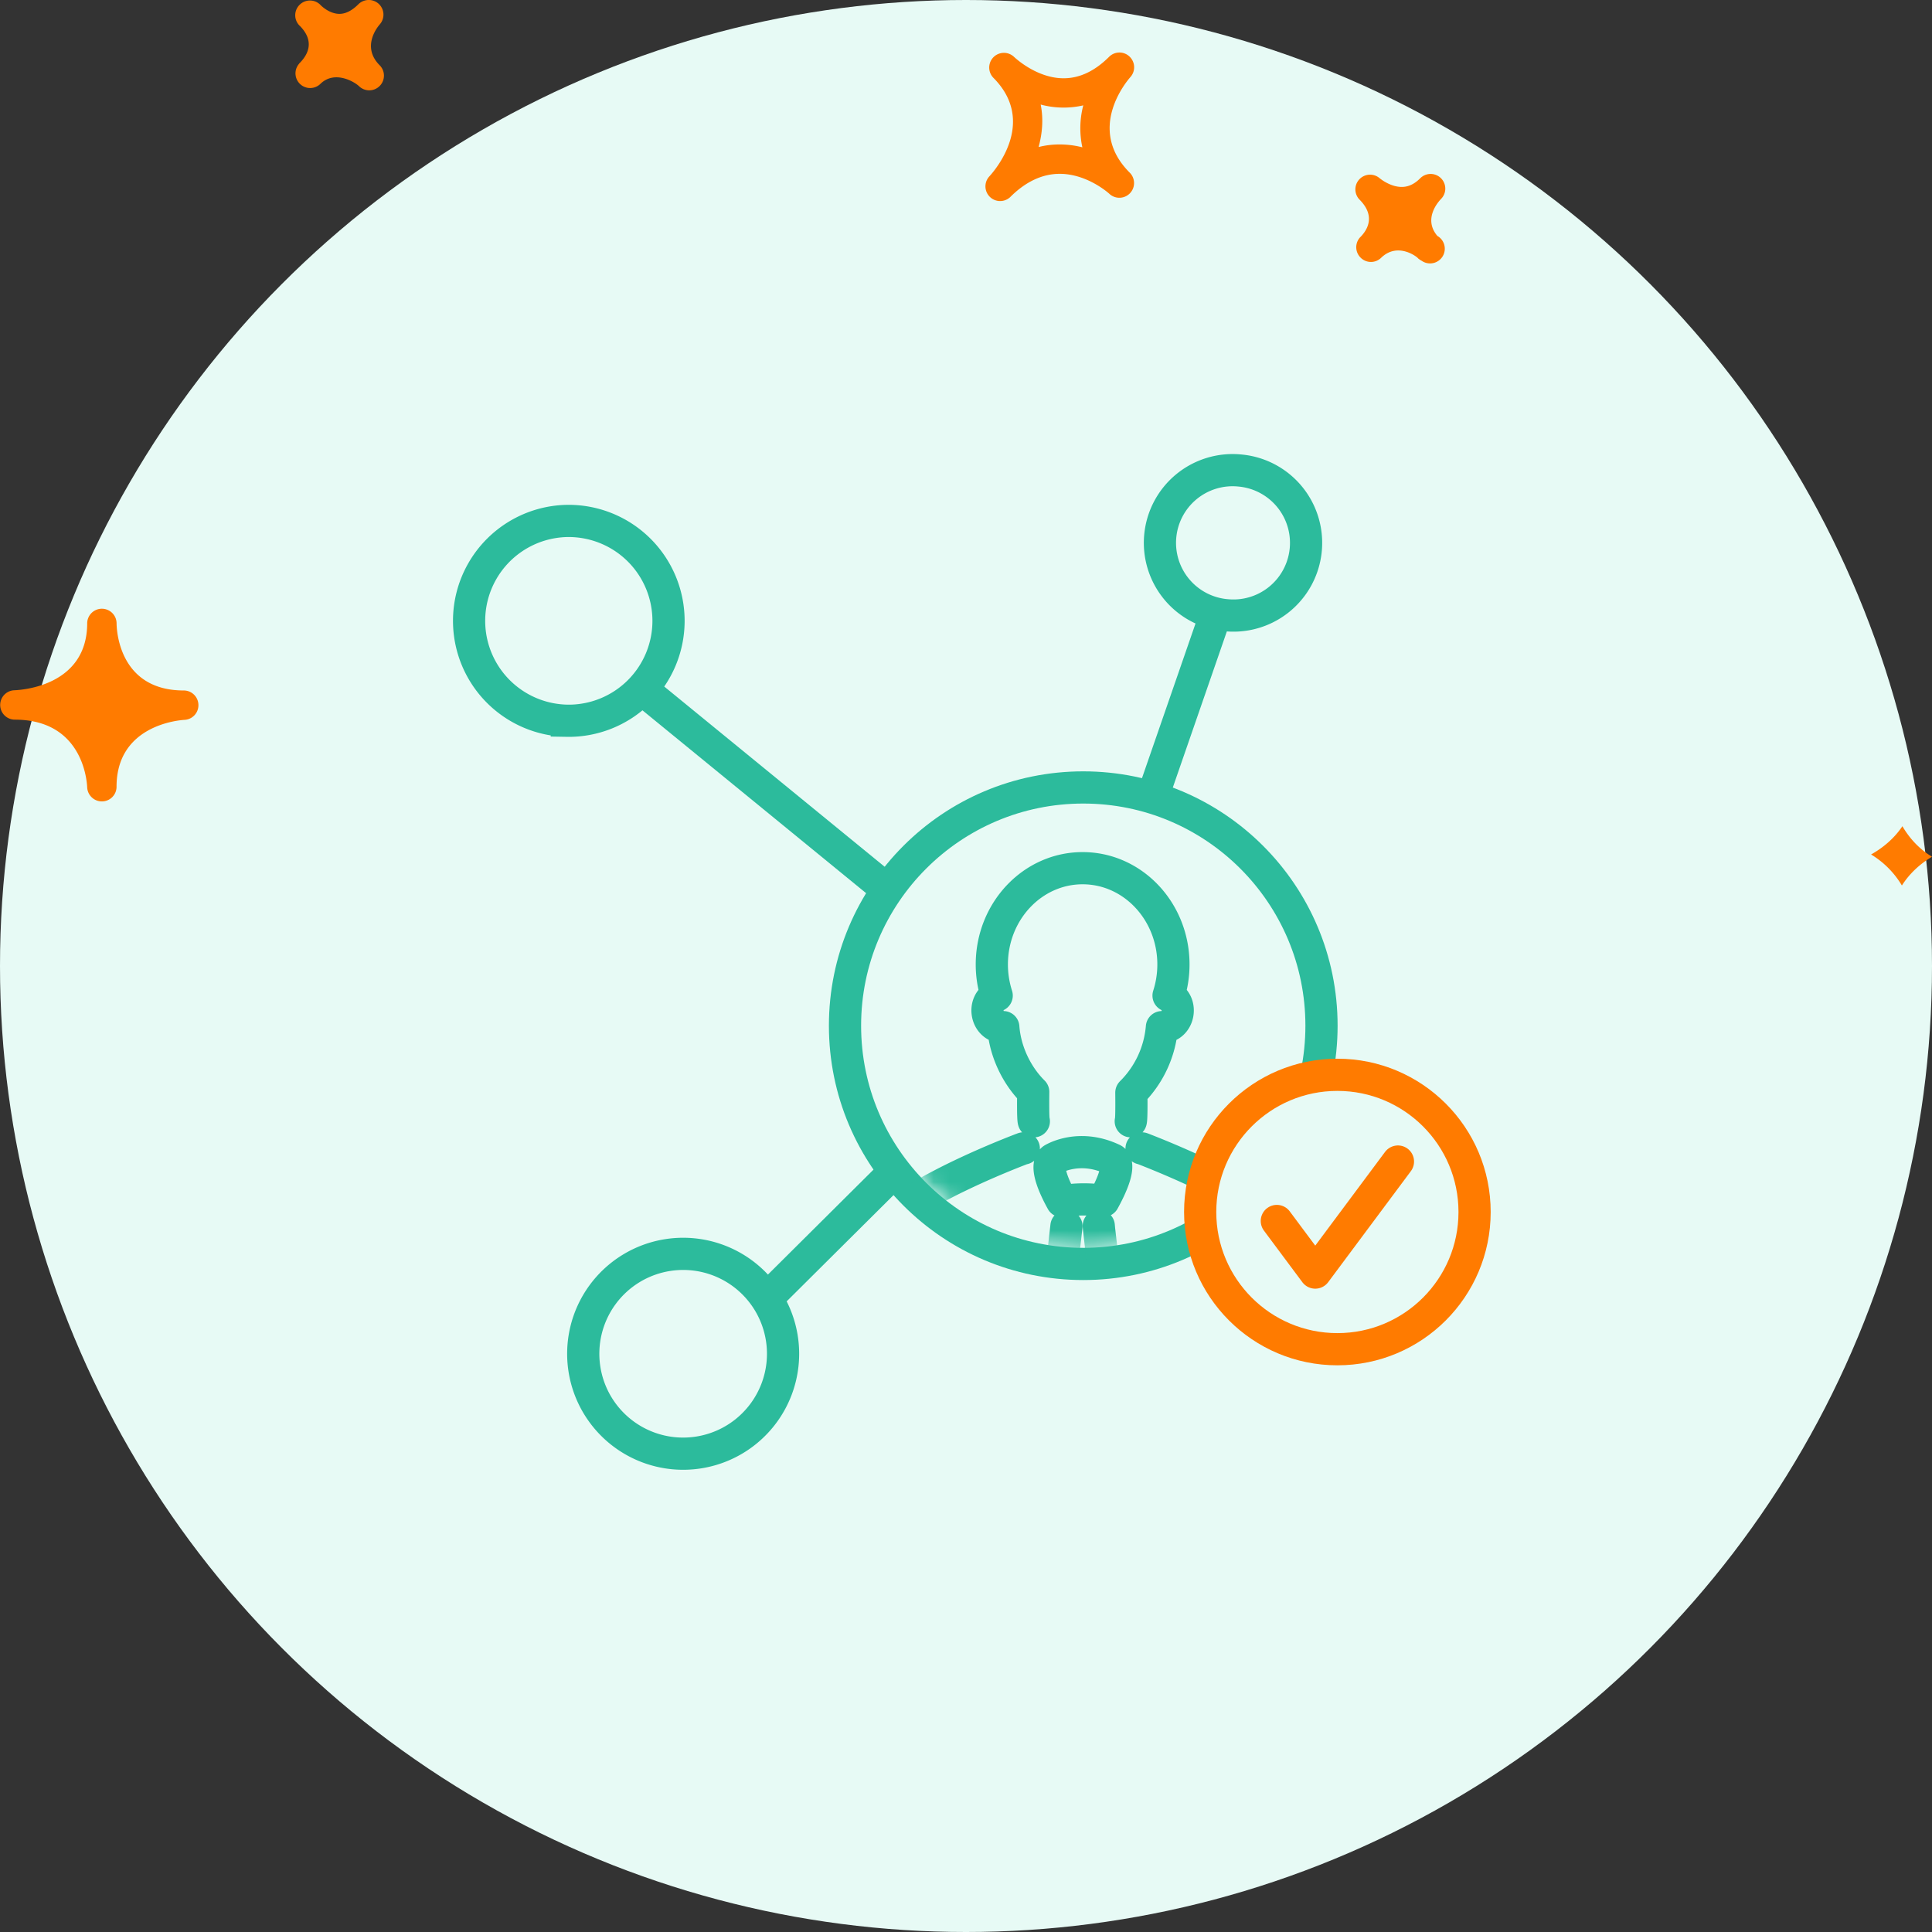
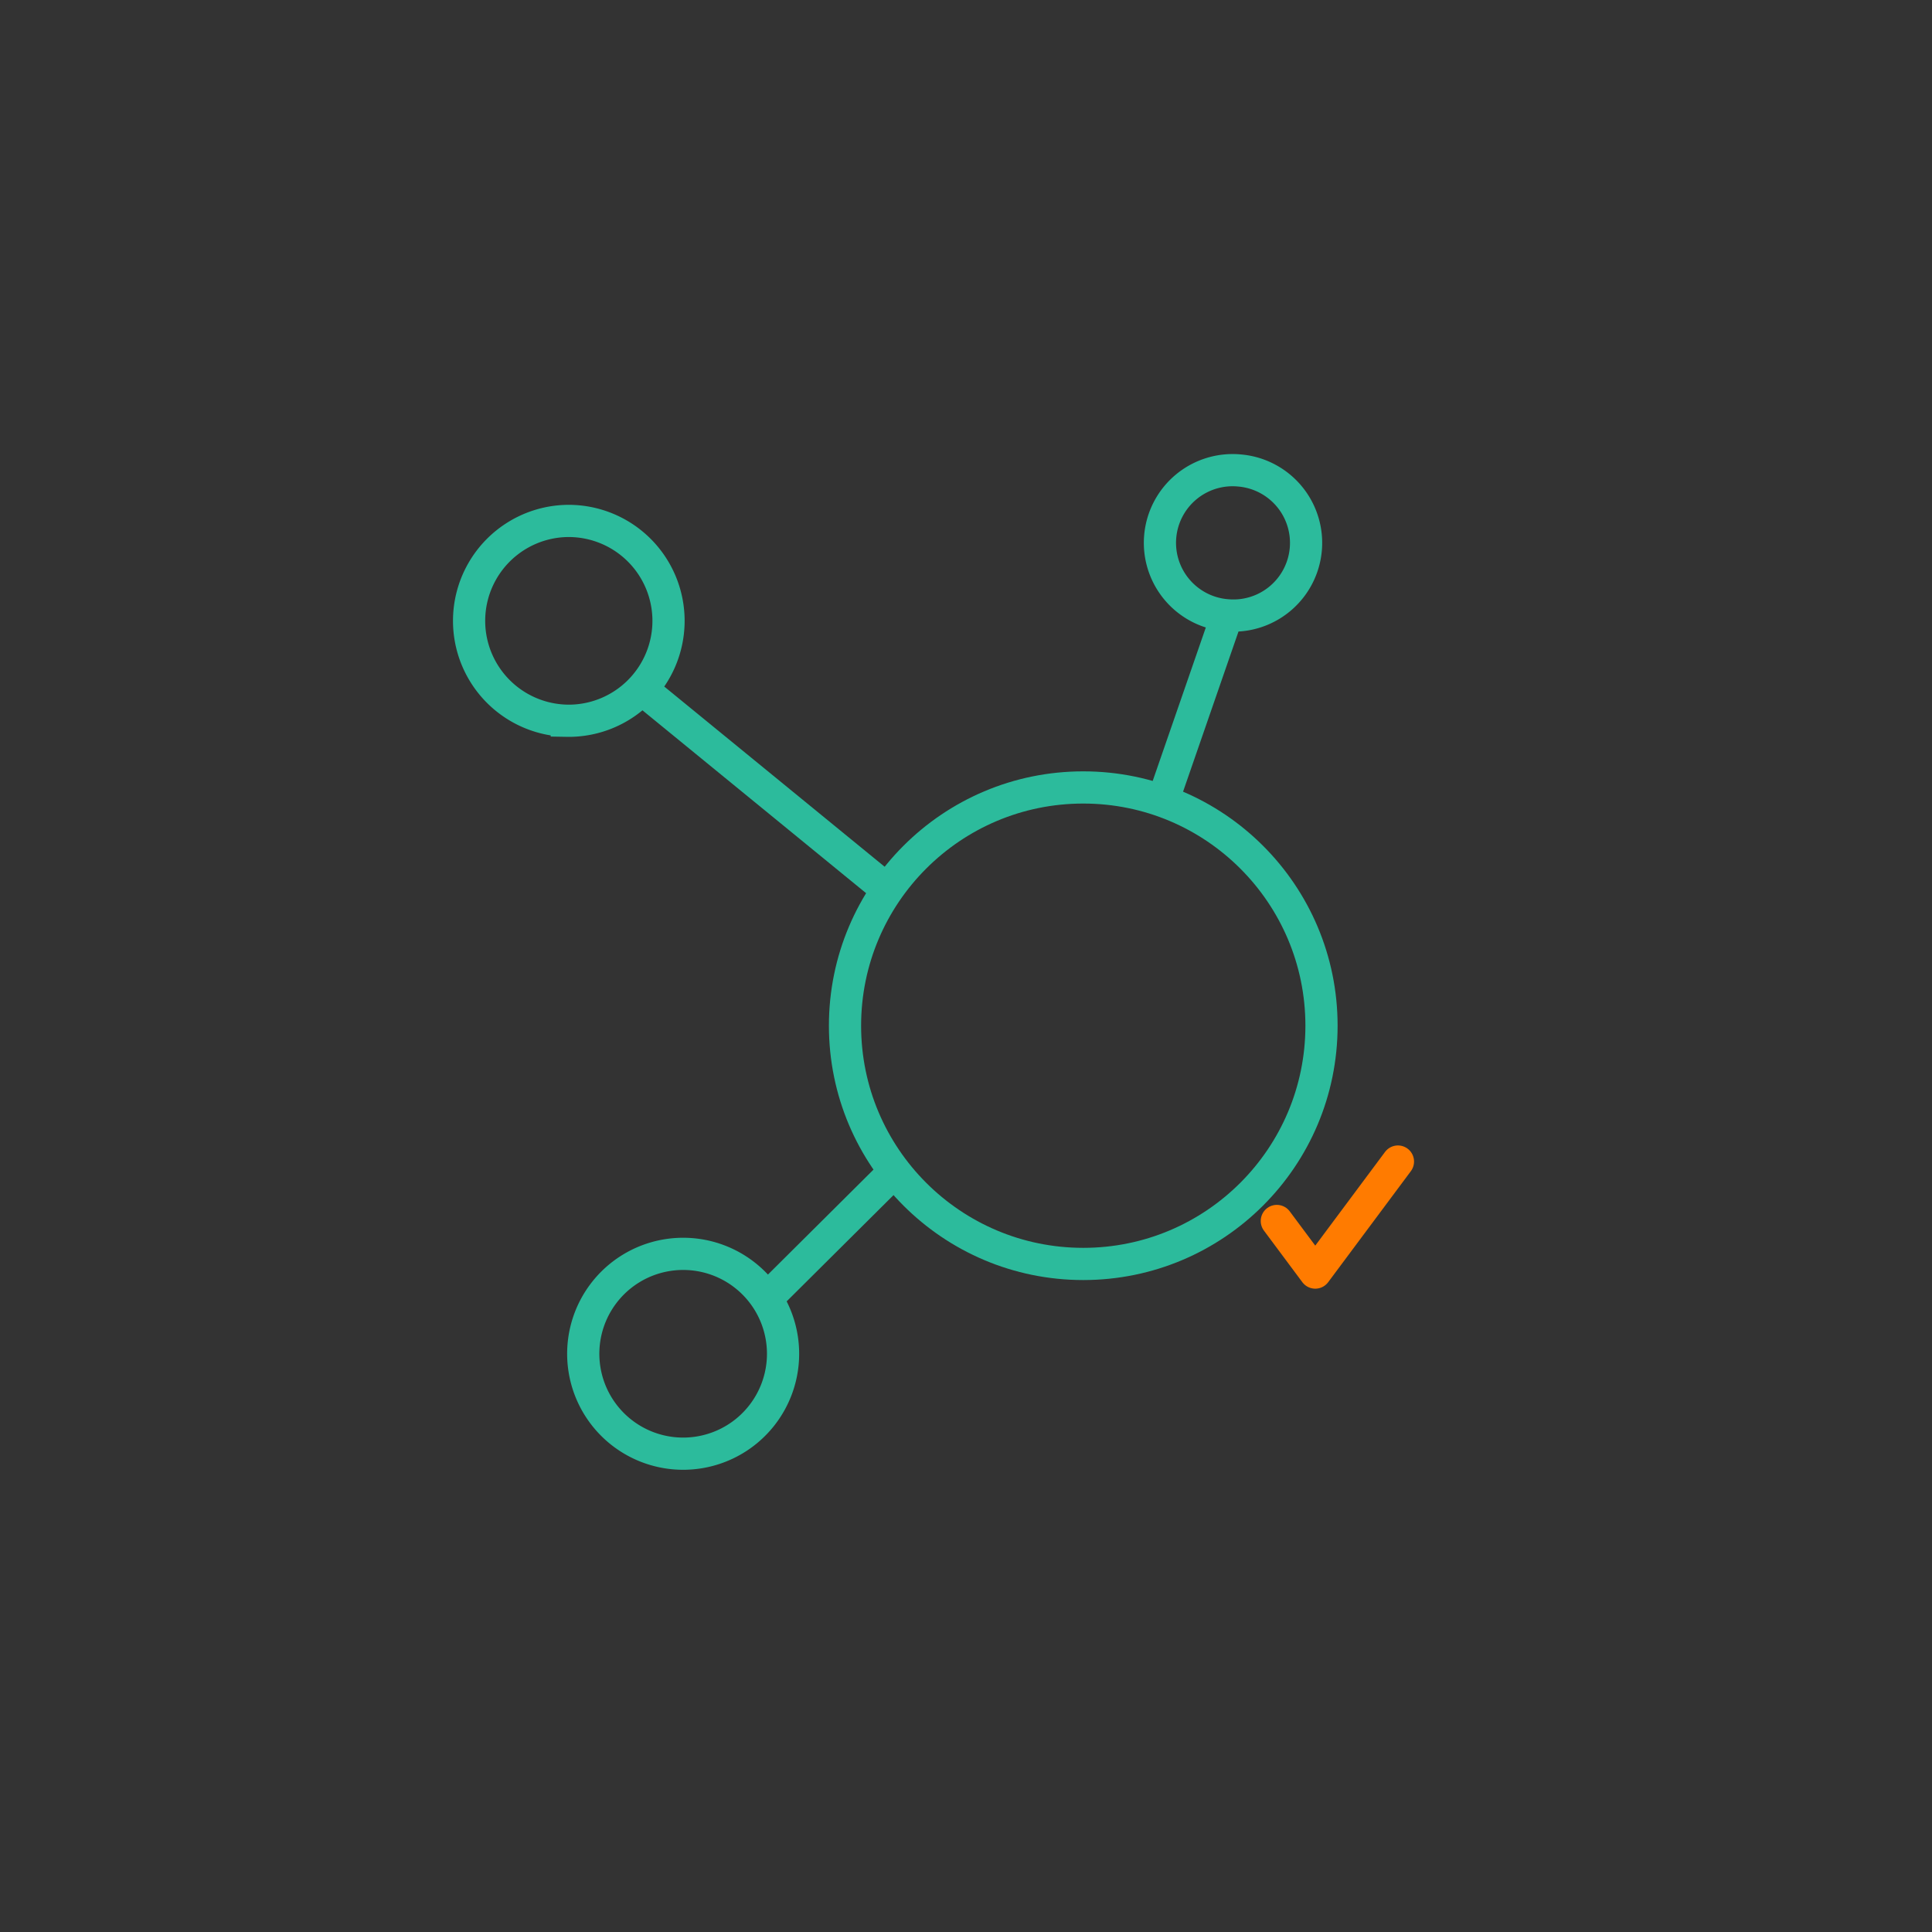
<svg xmlns="http://www.w3.org/2000/svg" xmlns:xlink="http://www.w3.org/1999/xlink" width="120" height="120" viewBox="0 0 120 120">
  <rect x="0" y="0" width="120" height="120" fill="#333333" stroke="none" />
  <defs>
-     <circle id="a" cx="13.798" cy="13.798" r="13.798" />
-   </defs>
+     </defs>
  <g fill="none" fill-rule="evenodd">
-     <circle cx="60" cy="60" r="60" fill="#E7FAF5" />
    <g transform="translate(53.485 49.91)">
      <mask id="b" fill="#fff">
        <use xlink:href="#a" />
      </mask>
      <circle cx="13.798" cy="13.798" r="14.798" stroke="#2CBB9C" stroke-width="2" />
      <g stroke="#2CBB9C" stroke-linecap="round" stroke-linejoin="round" stroke-width="2" mask="url(#b)">
        <path d="M16.584 28.83h9.155a.526.526 0 0 0 .525-.525v-1.878a.526.526 0 0 0-.16-.378c-2.303-2.236-8.662-4.63-8.662-4.63l-.022.002m-7.316 0l-.029-.002s-6.307 2.344-8.661 4.63a.53.53 0 0 0-.16.378v1.878c0 .29.236.525.527.525h9.09m5.878-9.096c.058-.12.037-1.64.037-1.779a6.486 6.486 0 0 0 1.898-4.067h.017c1.042 0 1.34-1.512.395-1.96a6.303 6.303 0 0 0 .303-1.933c0-3.302-2.525-5.98-5.64-5.98-3.115-.001-5.64 2.678-5.64 5.979 0 .677.108 1.327.302 1.933-.947.449-.646 1.96.394 1.96h.017c.11 1.494.813 2.986 1.858 4.024 0 .138-.024 1.705.038 1.824m4.886 2.359c.609.287-.13 1.807-.559 2.581a8.392 8.392 0 0 0-2.58.024c-.426-.768-1.108-2.189-.572-2.604 0 0 1.588-.997 3.71 0zm-.853 4.138l.022.238.274 2.382m-2.598 0l.295-2.599" />
      </g>
    </g>
-     <path d="M76.216 38.217a4.513 4.513 0 0 0 .787-8.993 4.514 4.514 0 1 0-.788 8.993zm-.514-.611l-4.258 12.3M35.206 44.767a6.206 6.206 0 1 0 0-12.41 6.206 6.206 0 0 0 0 12.409zm5.127-1.589L55 55.17M41.461 77.956a6.204 6.204 0 0 1 7.1 5.159 6.205 6.205 0 0 1-12.258 1.941 6.205 6.205 0 0 1 5.158-7.1zm6.679 2.181l6.908-6.869" stroke="#2CBB9C" stroke-width="2" />
+     <path d="M76.216 38.217a4.513 4.513 0 0 0 .787-8.993 4.514 4.514 0 1 0-.788 8.993zl-4.258 12.3M35.206 44.767a6.206 6.206 0 1 0 0-12.41 6.206 6.206 0 0 0 0 12.409zm5.127-1.589L55 55.17M41.461 77.956a6.204 6.204 0 0 1 7.1 5.159 6.205 6.205 0 0 1-12.258 1.941 6.205 6.205 0 0 1 5.158-7.1zm6.679 2.181l6.908-6.869" stroke="#2CBB9C" stroke-width="2" />
    <g stroke="#FF7B00" stroke-width="2" transform="translate(75.545 67.758)">
-       <circle cx="7.522" cy="7.522" r="8.522" fill="#E7FAF5" />
      <path stroke-linecap="round" stroke-linejoin="round" d="M3.761 8.079l2.387 3.205 5.136-6.896" />
    </g>
-     <path fill="#FF7B00" fill-rule="nonzero" d="M70.155 3.511a.907.907 0 0 0-1.267.018c-.884.884-1.831 1.333-2.822 1.333-1.71 0-3.074-1.322-3.089-1.335a.913.913 0 0 0-1.286 1.295l.004.005c2.75 2.756.052 5.81-.264 6.15a.913.913 0 0 0 1.308 1.27c.962-.963 1.999-1.45 3.083-1.45 1.717 0 3.056 1.218 3.071 1.231a.912.912 0 0 0 1.266-1.314c-2.67-2.678-.228-5.606.056-5.932a.912.912 0 0 0-.06-1.27zM67.227 9.15a5.742 5.742 0 0 0-1.408-.178c-.45 0-.884.052-1.31.16.226-.823.313-1.72.13-2.637a5.5 5.5 0 0 0 2.645.05 5.62 5.62 0 0 0-.057 2.605zm22.276 3.21c-.192.2-1.111 1.249-.225 2.294a.914.914 0 1 1-.981 1.54.905.905 0 0 1-.18-.119l-.005.003-.053-.055c-.174-.17-1.304-.951-2.274-.011A.905.905 0 0 1 84.507 16a.91.91 0 0 1-.04-1.247l-.002-.002c.003 0 .028-.025.043-.039.418-.43.956-1.294-.071-2.32a.913.913 0 0 1 1.254-1.324s.637.543 1.373.543c.409 0 .787-.175 1.15-.54a.911.911 0 1 1 1.289 1.288zM18.58 3.955l-.004-.003.054-.054c.51-.522.916-1.337.015-2.269l-.04-.038A.909.909 0 0 1 18.62.288a.91.91 0 0 1 1.276.01c.007.011.018.02.028.03 0 .002.004.006.007.008.092.087.566.525 1.154.525.385 0 .78-.201 1.176-.598a.917.917 0 0 1 1.271-.016.914.914 0 0 1 .053 1.271c-.192.223-1.115 1.413-.01 2.53h.003v.002a.912.912 0 0 1-1.287 1.295c-.292-.274-1.507-.99-2.384-.142a.911.911 0 0 1-1.327-1.247zM5.415 48.901c.022.49.424.876.912.876h.018a.91.91 0 0 0 .894-.91c0-3.79 3.795-4.13 4.23-4.156a.91.91 0 0 0 .855-.94.91.91 0 0 0-.908-.884c-4.025 0-4.173-3.757-4.175-4.184v-.001a.913.913 0 0 0-1.825-.017v.019c0 3.902-4.069 4.152-4.532 4.17a.913.913 0 0 0 .028 1.825c4.21.002 4.484 3.772 4.503 4.202zm112.747 2.417c.424.726 1.02 1.4 1.838 1.894-.708.426-1.376 1.01-1.87 1.788a5.6 5.6 0 0 0-1.914-1.927c.738-.415 1.429-.987 1.946-1.755z" />
  </g>
</svg>